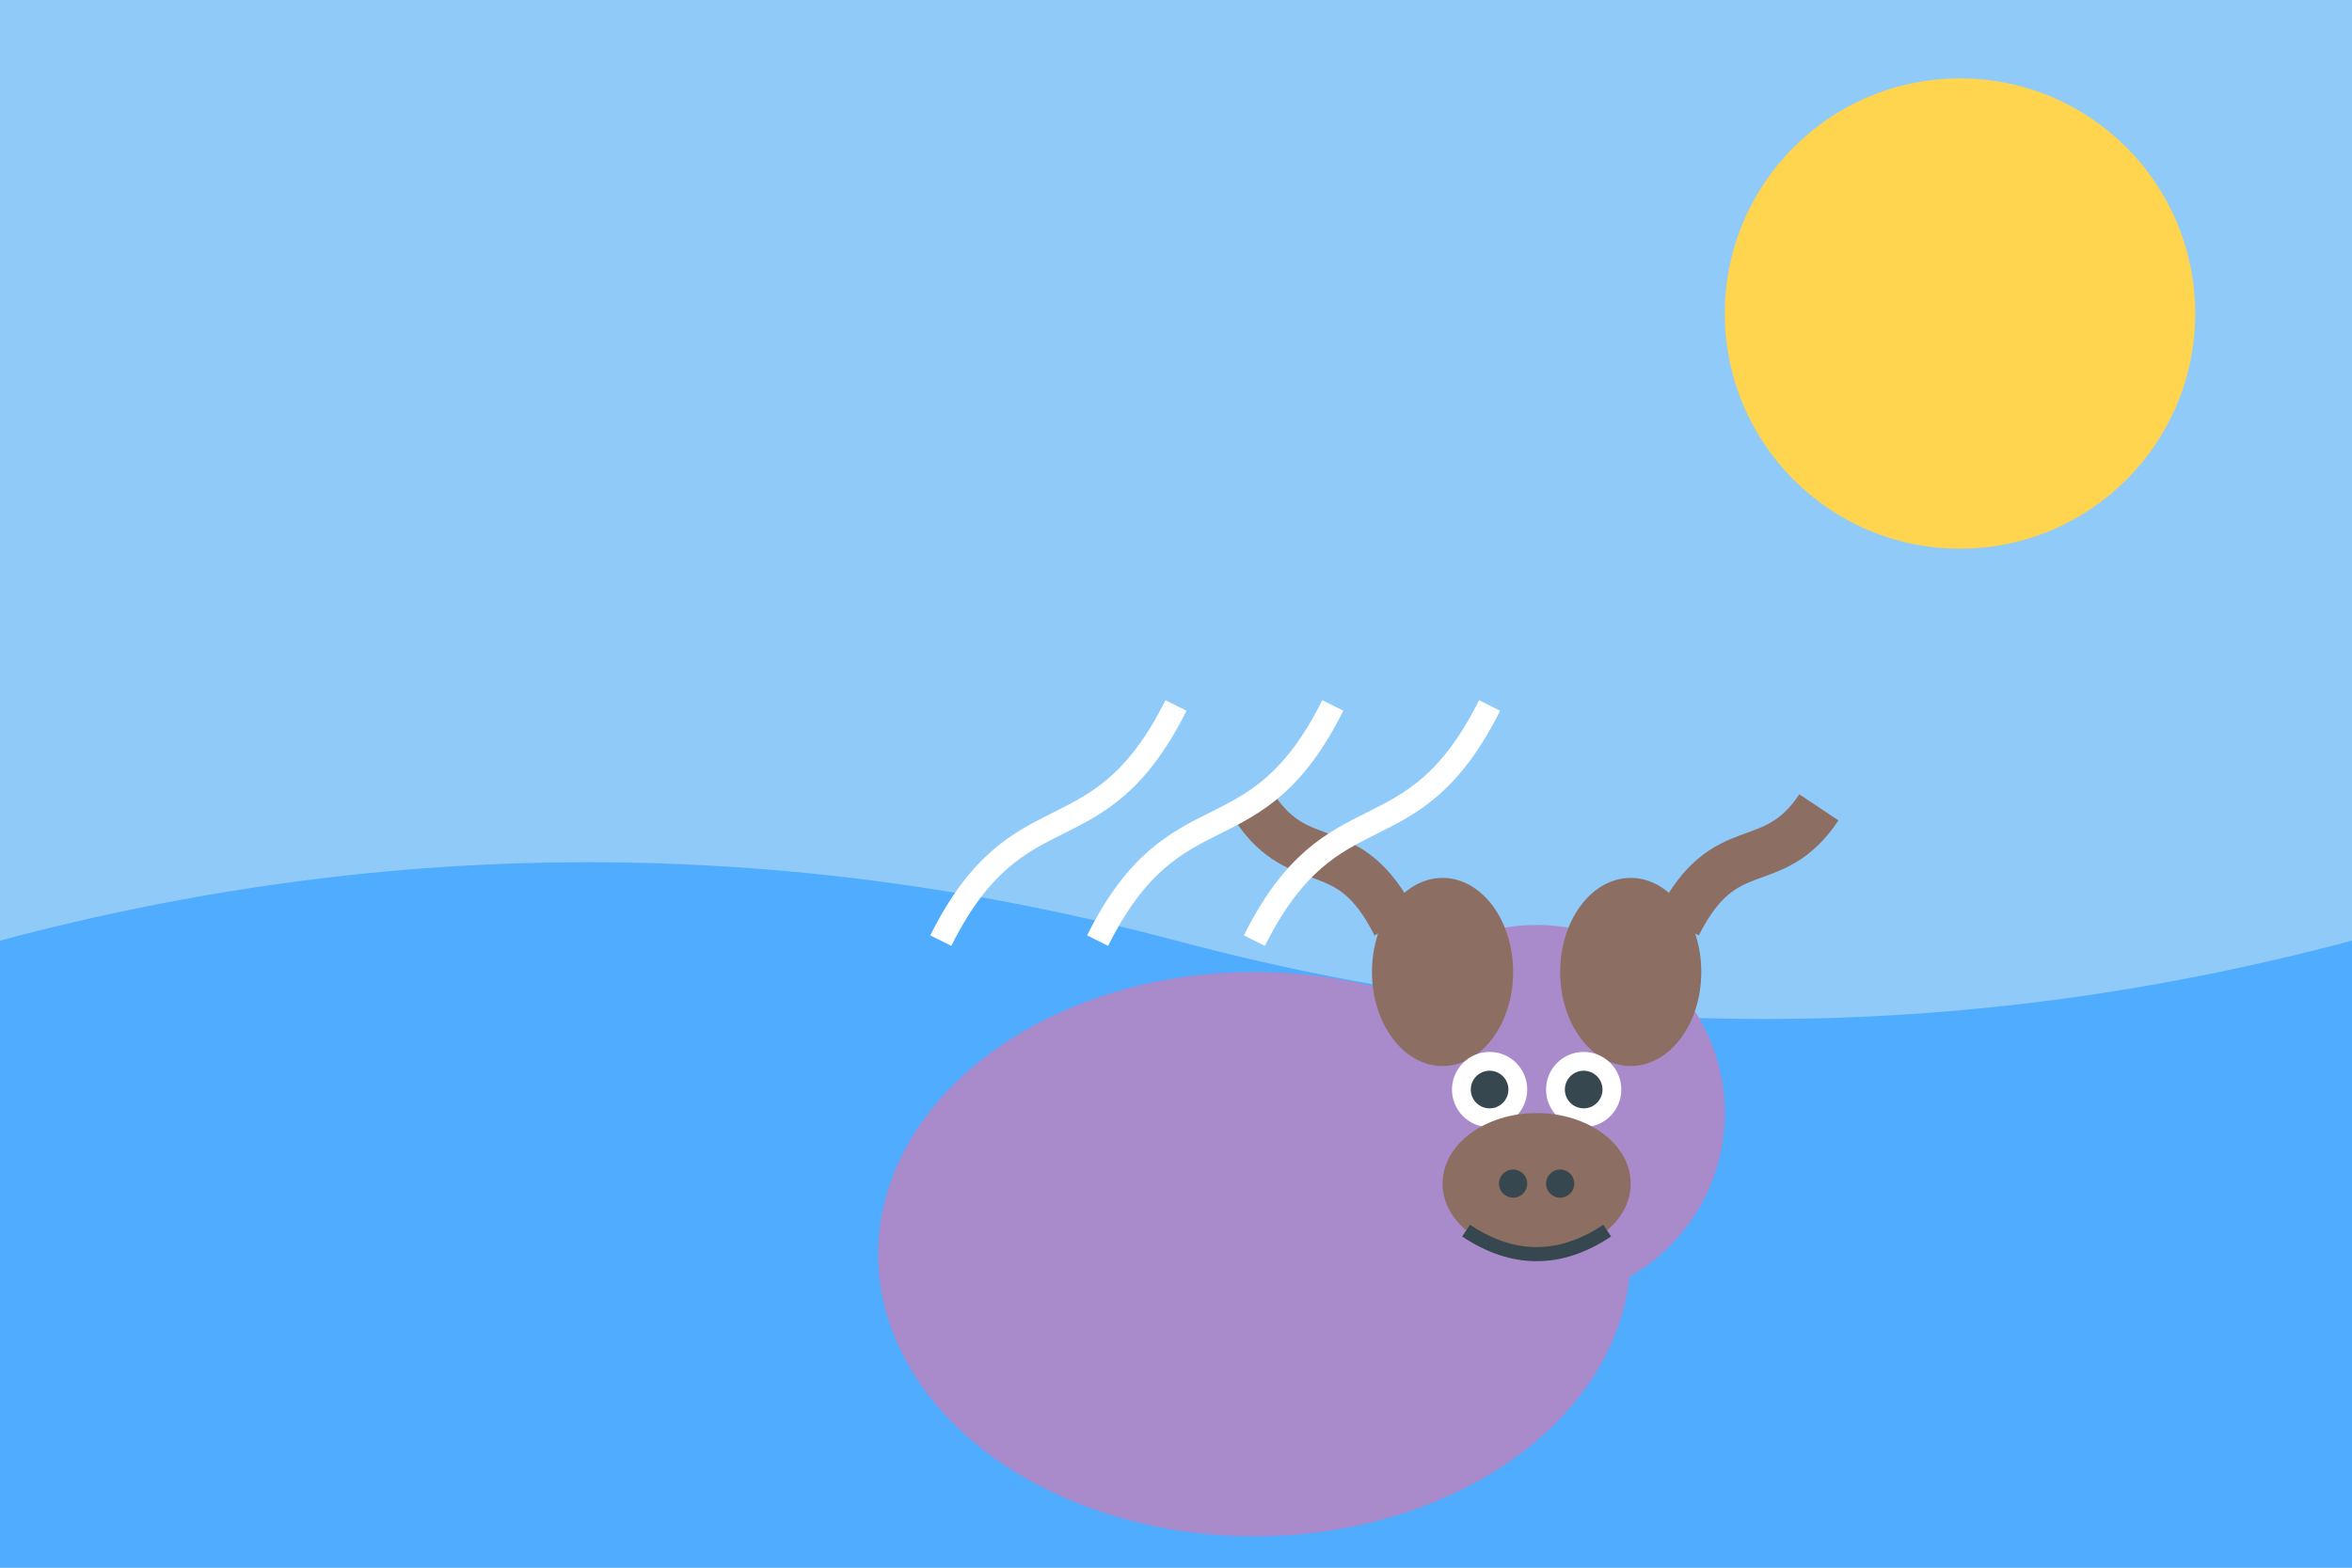
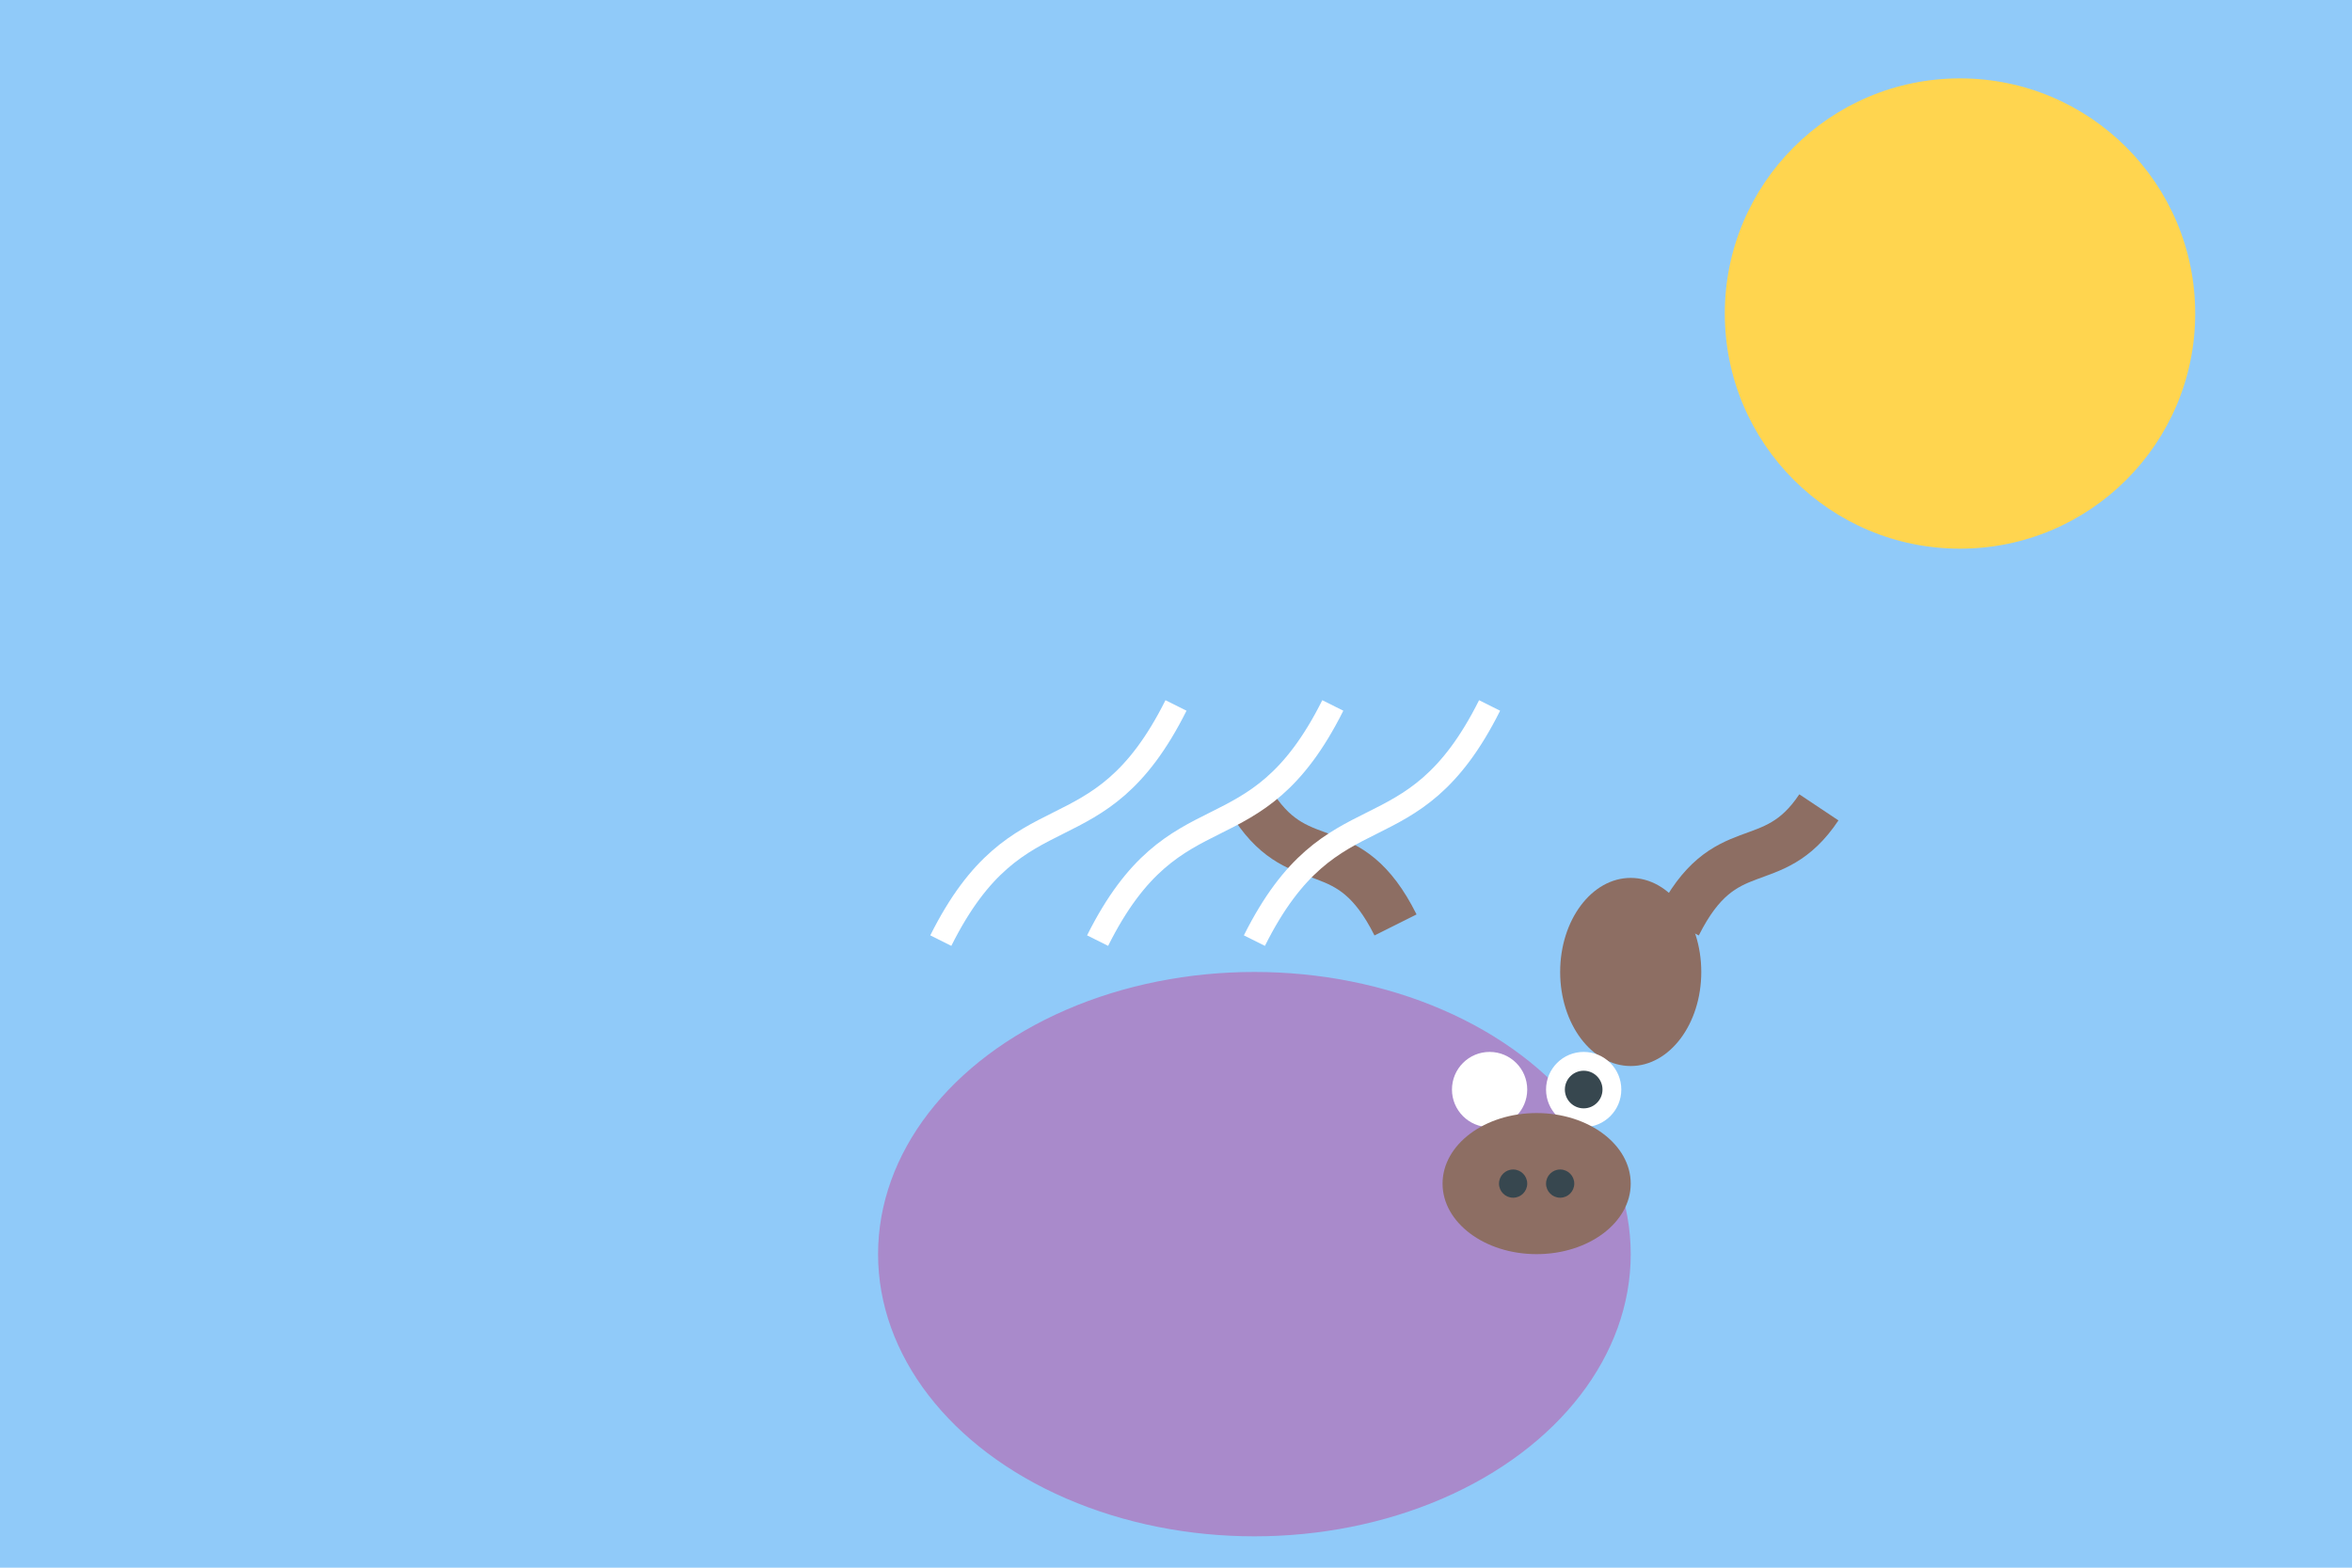
<svg xmlns="http://www.w3.org/2000/svg" width="300" height="200" viewBox="0 0 300 200">
  <rect width="300" height="200" fill="#90CAF9" />
-   <path d="M0 120 Q75 100, 150 120 Q225 140, 300 120 L300 200 L0 200 Z" fill="#4FACFE" />
  <circle cx="250" cy="40" r="30" fill="#FFD54F" />
  <g transform="translate(100, 100) scale(0.6)">
    <ellipse cx="100" cy="100" rx="80" ry="60" fill="#A98ACB" />
-     <circle cx="160" cy="70" r="40" fill="#A98ACB" />
-     <ellipse cx="140" cy="40" rx="15" ry="20" fill="#8D6E63" />
    <ellipse cx="180" cy="40" rx="15" ry="20" fill="#8D6E63" />
    <path d="M130 30 C120 10, 110 20, 100 5" stroke="#8D6E63" stroke-width="10" fill="none" />
    <path d="M190 30 C200 10, 210 20, 220 5" stroke="#8D6E63" stroke-width="10" fill="none" />
    <circle cx="150" cy="65" r="8" fill="white" />
    <circle cx="170" cy="65" r="8" fill="white" />
-     <circle cx="150" cy="65" r="4" fill="#37474F" />
    <circle cx="170" cy="65" r="4" fill="#37474F" />
    <ellipse cx="160" cy="85" rx="20" ry="15" fill="#8D6E63" />
    <circle cx="155" cy="85" r="3" fill="#37474F" />
    <circle cx="165" cy="85" r="3" fill="#37474F" />
-     <path d="M145 95 Q160 105, 175 95" stroke="#37474F" stroke-width="3" fill="none" />
  </g>
  <path d="M120 120 C130 100, 140 110, 150 90" stroke="#FFFFFF" stroke-width="3" fill="none" />
  <path d="M140 120 C150 100, 160 110, 170 90" stroke="#FFFFFF" stroke-width="3" fill="none" />
  <path d="M160 120 C170 100, 180 110, 190 90" stroke="#FFFFFF" stroke-width="3" fill="none" />
</svg>